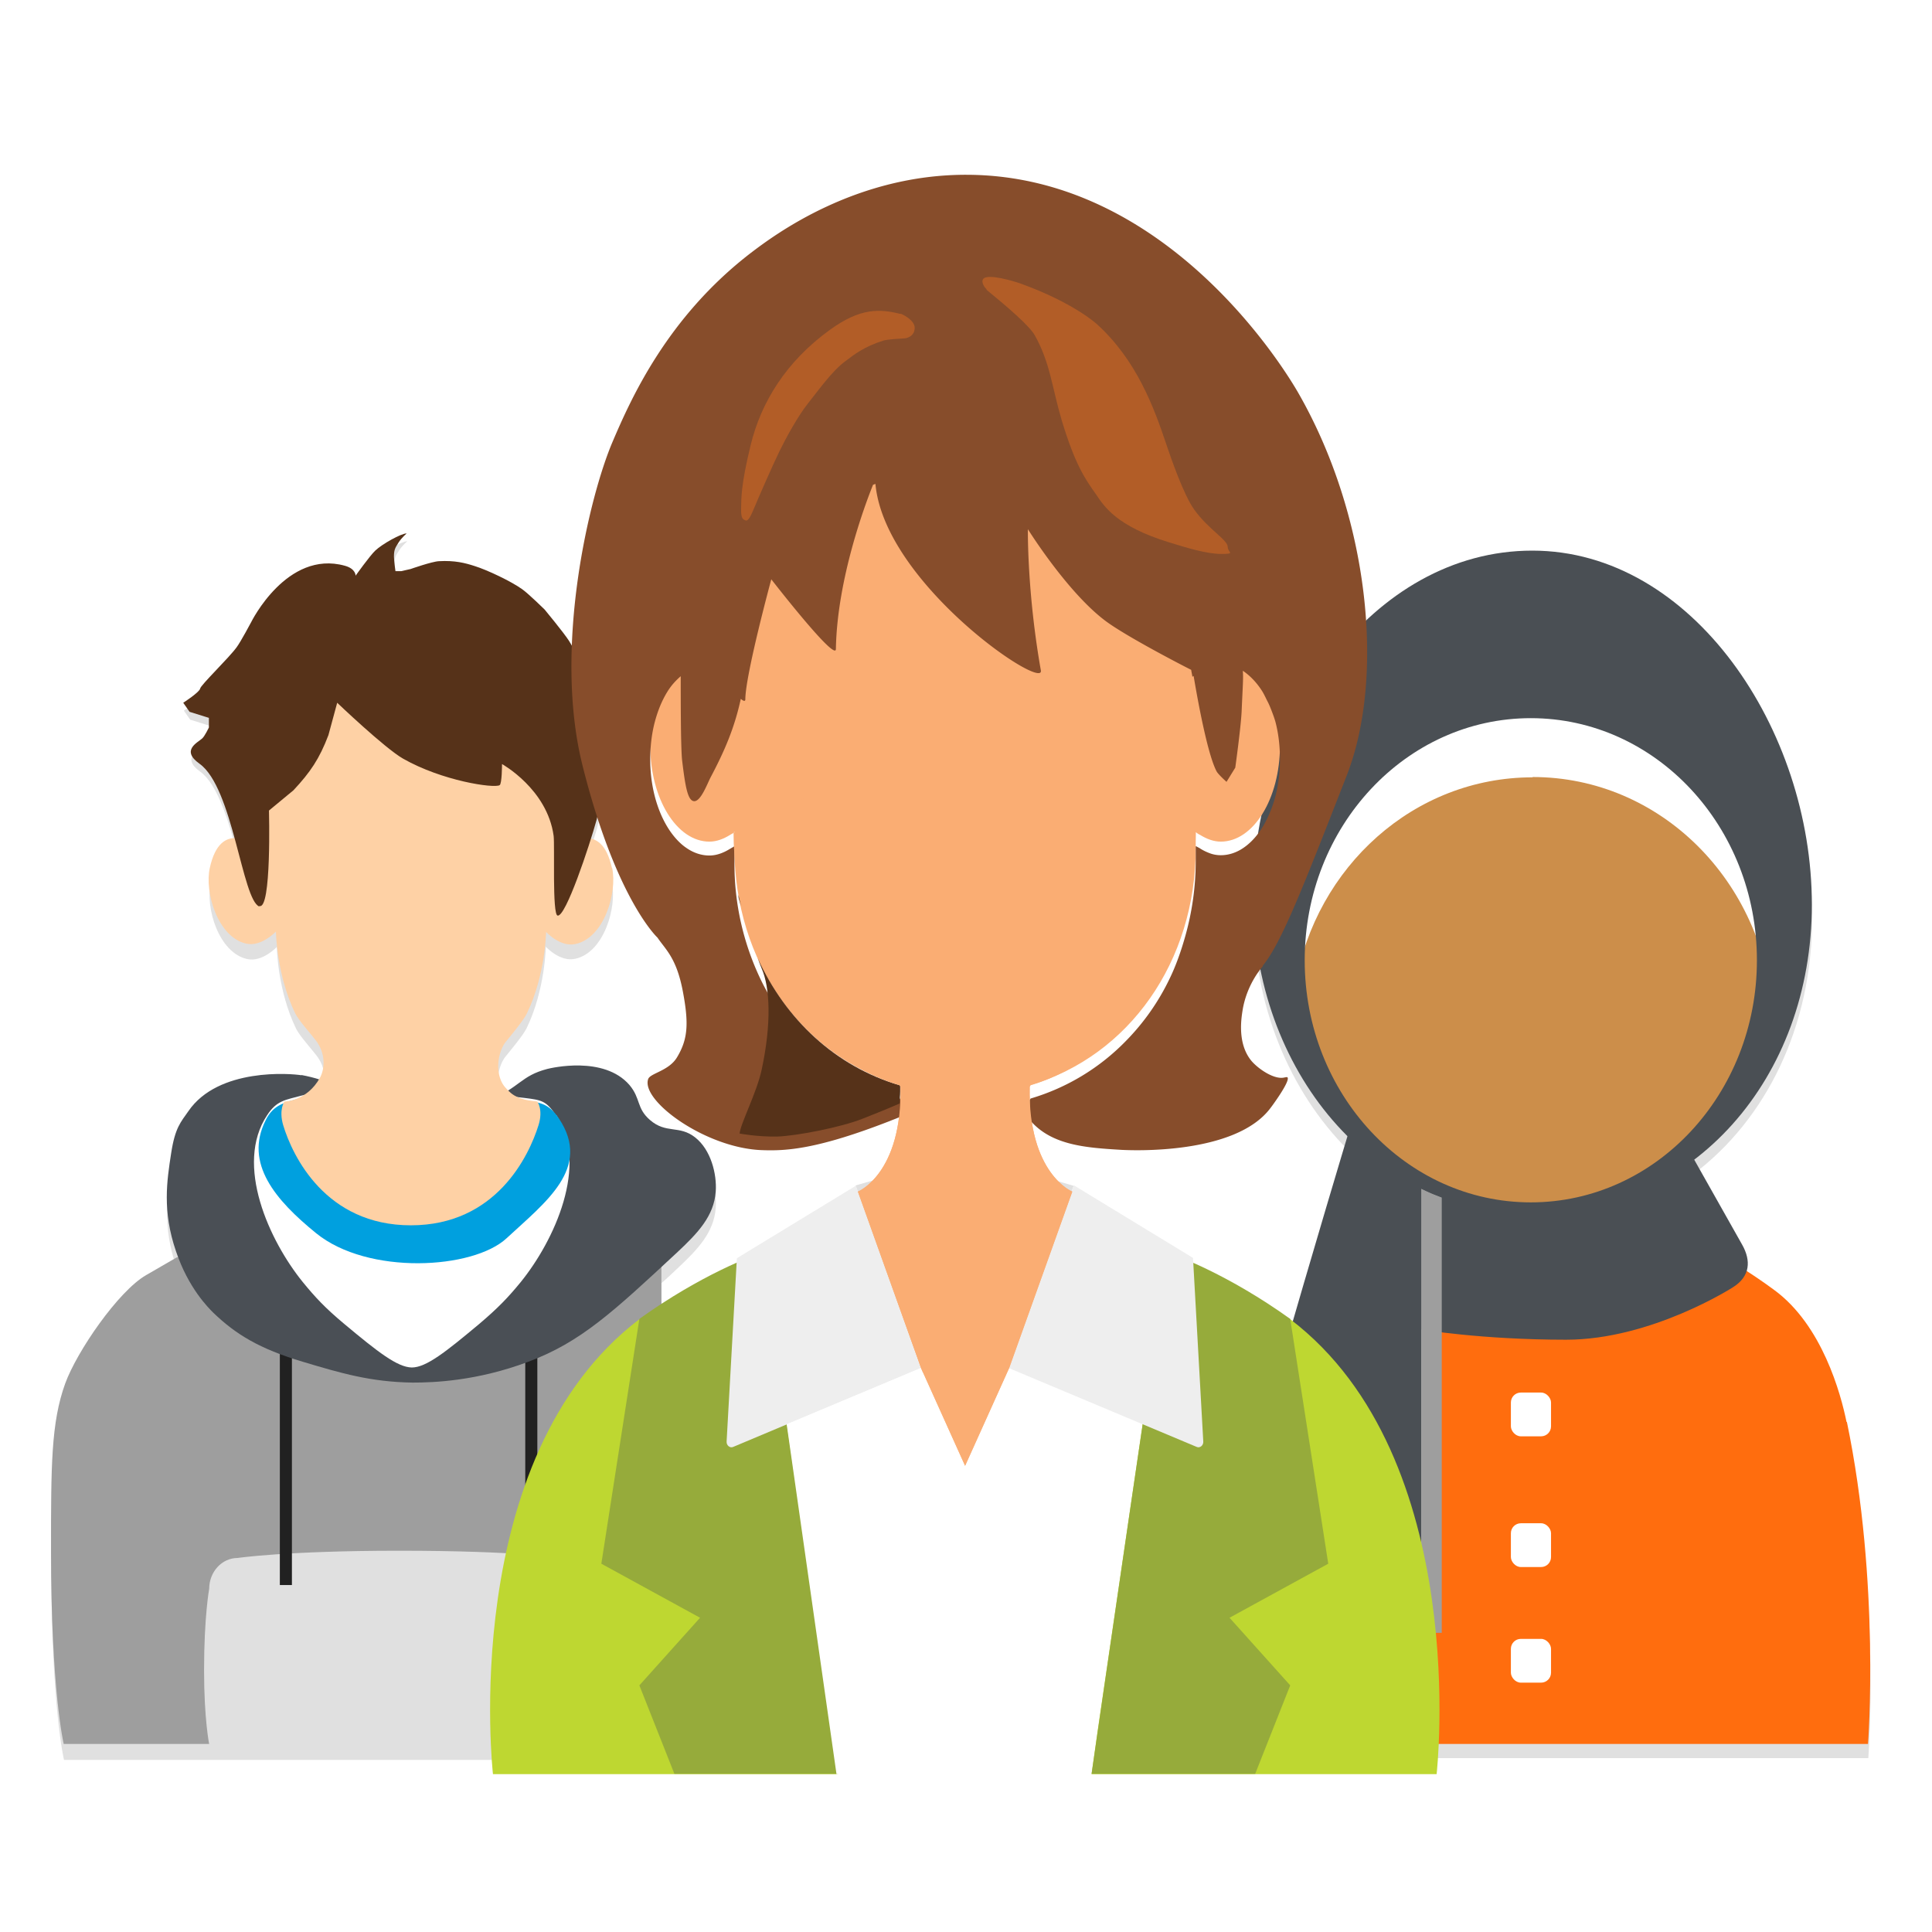
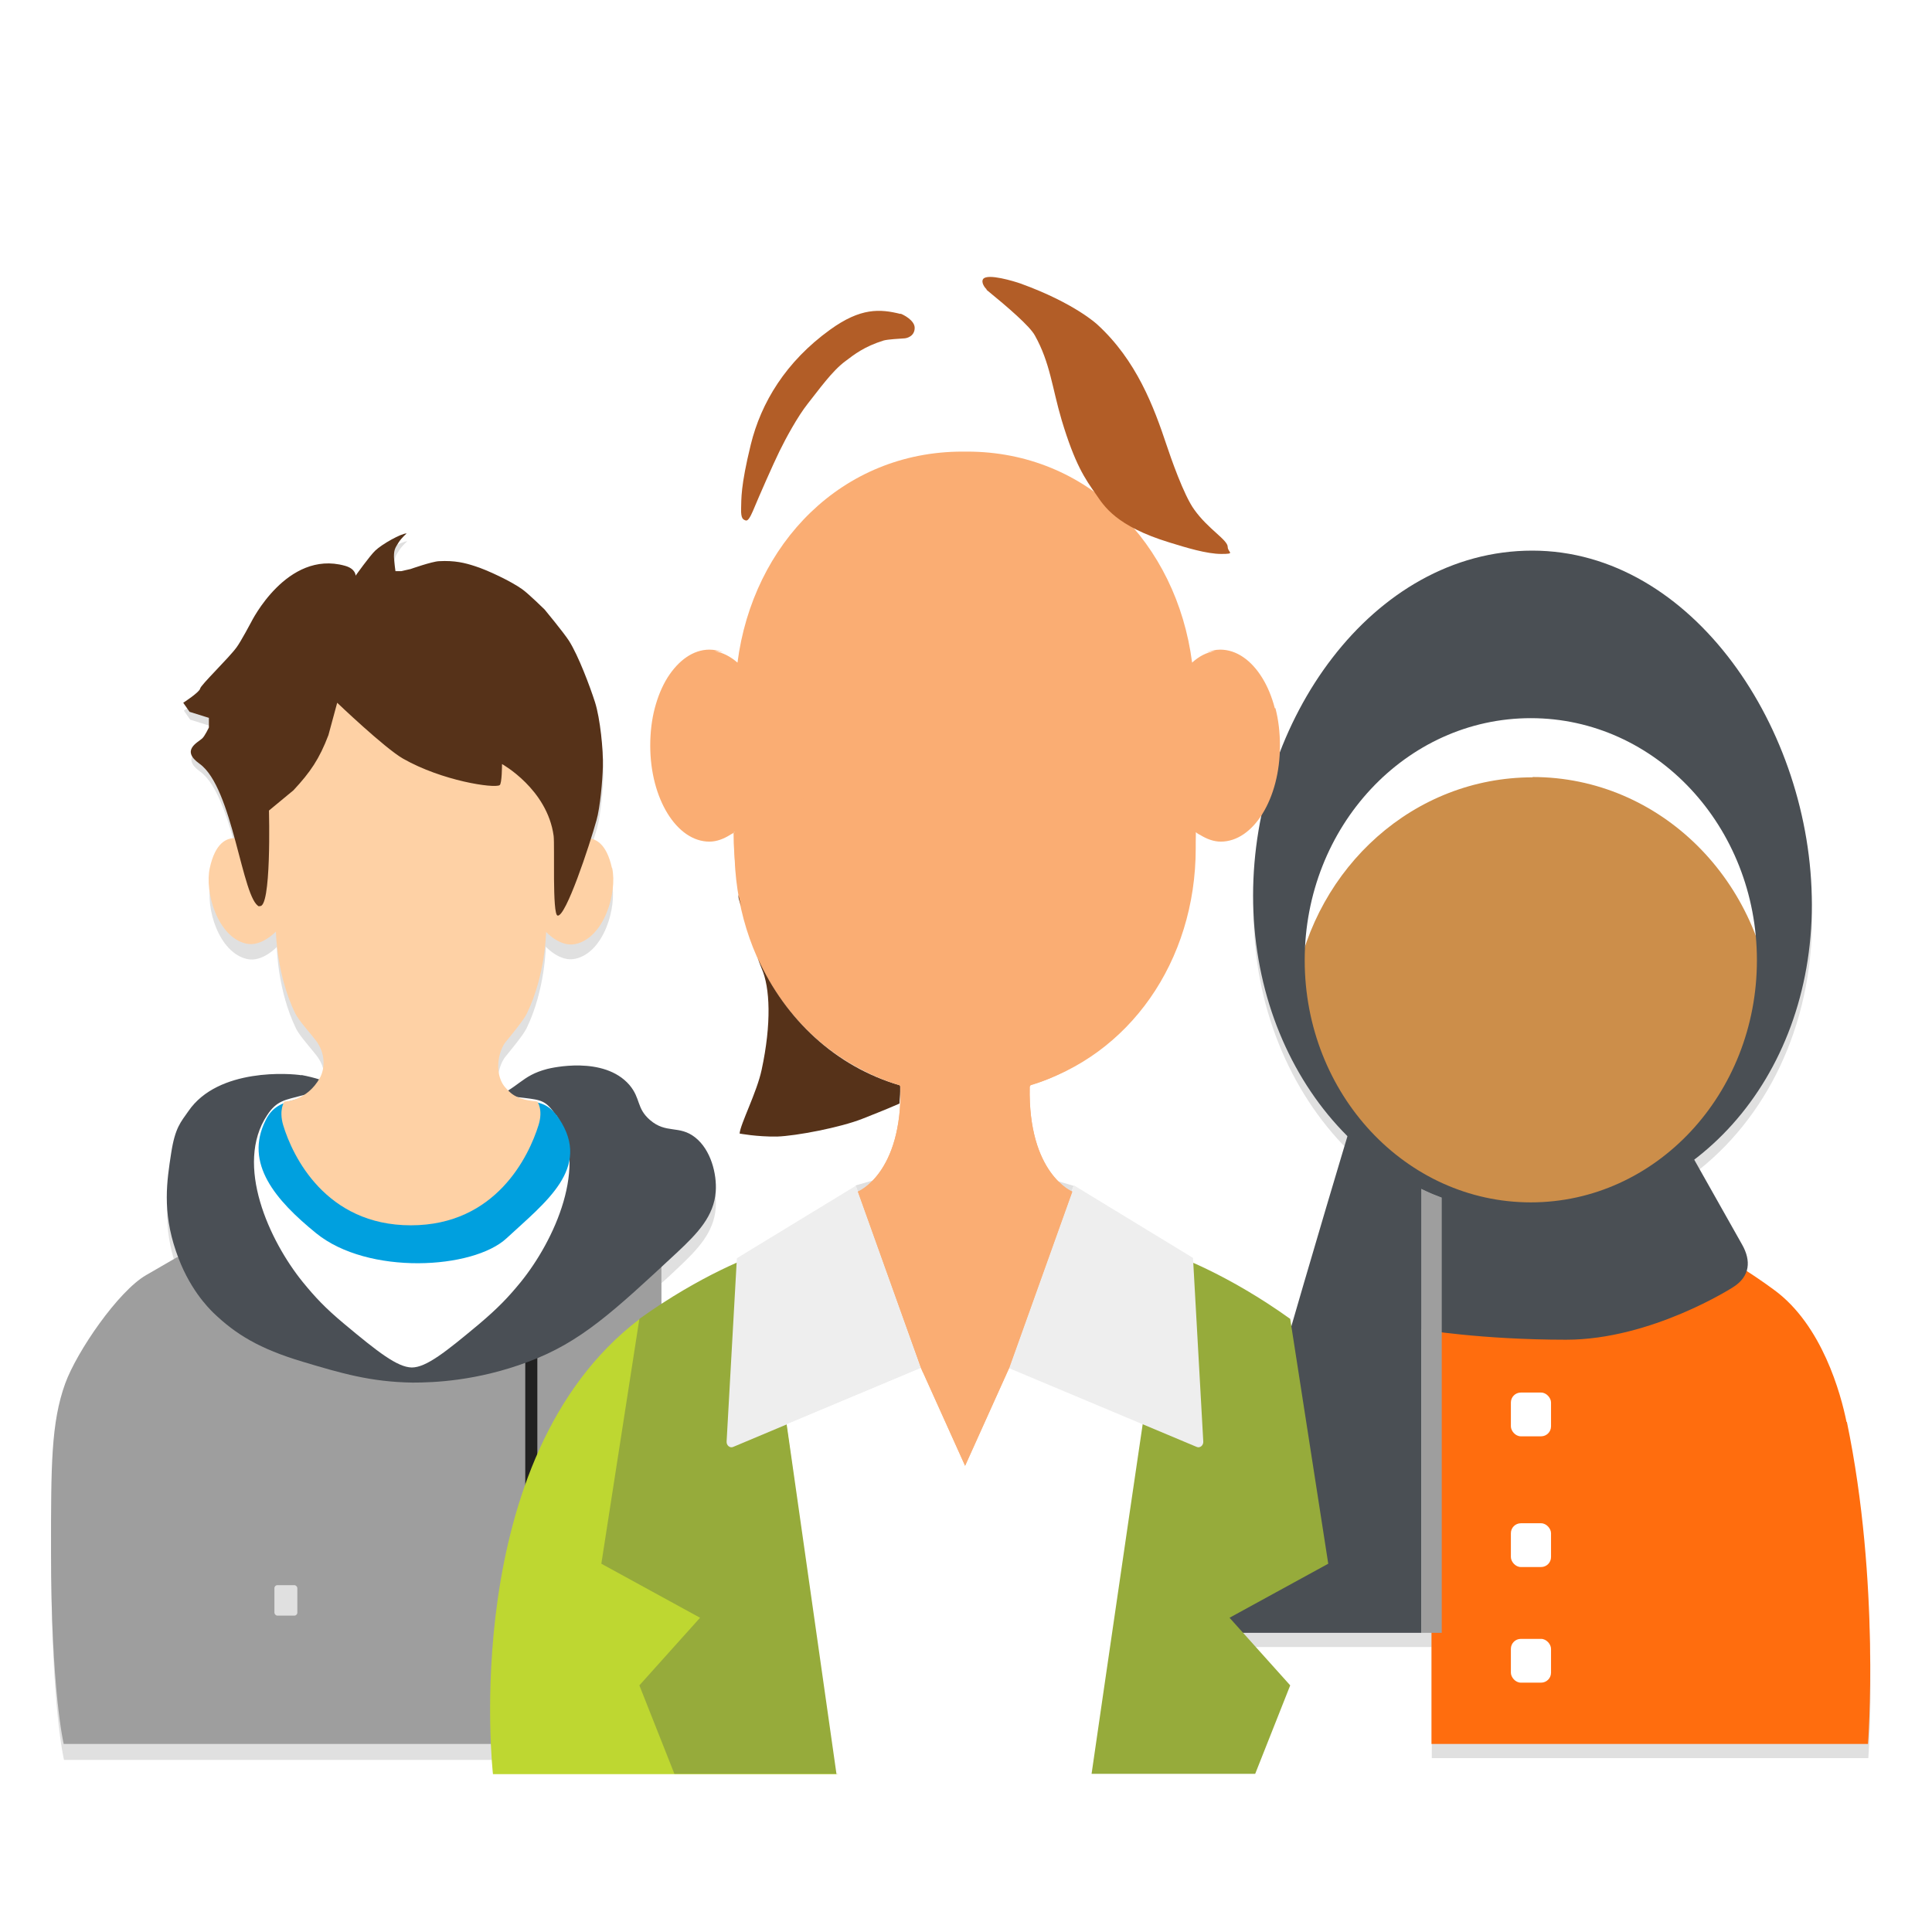
<svg xmlns="http://www.w3.org/2000/svg" class="illustration" aria-labelledby="manage" viewBox="0 0 64 64">
  <title id="manage">Management</title>
  <defs>
    <filter id="drop-shadow-1" filterUnits="userSpaceOnUse">
      <feOffset dy=".5" />
      <feGaussianBlur result="blur" stdDeviation="1" />
      <feFlood flood-color="#000" flood-opacity=".45" />
      <feComposite in2="blur" operator="in" />
      <feComposite in="SourceGraphic" />
    </filter>
    <filter id="drop-shadow-2" filterUnits="userSpaceOnUse">
      <feOffset dy=".5" />
      <feGaussianBlur result="blur-2" stdDeviation="1" />
      <feFlood flood-color="#000" flood-opacity=".45" />
      <feComposite in2="blur-2" operator="in" />
      <feComposite in="SourceGraphic" />
    </filter>
    <filter id="drop-shadow-3" filterUnits="userSpaceOnUse">
      <feOffset dy=".5" />
      <feGaussianBlur result="blur-3" stdDeviation="1" />
      <feFlood flood-color="#000" flood-opacity=".45" />
      <feComposite in2="blur-3" operator="in" />
      <feComposite in="SourceGraphic" />
    </filter>
    <filter id="drop-shadow-4" filterUnits="userSpaceOnUse">
      <feOffset dy=".5" />
      <feGaussianBlur result="blur-4" stdDeviation="1" />
      <feFlood flood-color="#000" flood-opacity=".5" />
      <feComposite in2="blur-4" operator="in" />
      <feComposite in="SourceGraphic" />
    </filter>
    <filter id="drop-shadow-5" filterUnits="userSpaceOnUse">
      <feOffset dy=".25" />
      <feGaussianBlur result="blur-5" stdDeviation=".5" />
      <feFlood flood-color="#000" flood-opacity=".4" />
      <feComposite in2="blur-5" operator="in" />
      <feComposite in="SourceGraphic" />
    </filter>
    <filter id="drop-shadow-6" filterUnits="userSpaceOnUse">
      <feOffset dy=".5" />
      <feGaussianBlur result="blur-6" stdDeviation="1" />
      <feFlood flood-color="#000" flood-opacity=".45" />
      <feComposite in2="blur-6" operator="in" />
      <feComposite in="SourceGraphic" />
    </filter>
    <filter id="drop-shadow-7" filterUnits="userSpaceOnUse">
      <feOffset dy=".5" />
      <feGaussianBlur result="blur-7" stdDeviation="1" />
      <feFlood flood-color="#000" flood-opacity=".45" />
      <feComposite in2="blur-7" operator="in" />
      <feComposite in="SourceGraphic" />
    </filter>
    <filter id="drop-shadow-8" filterUnits="userSpaceOnUse">
      <feOffset dy=".5" />
      <feGaussianBlur result="blur-8" stdDeviation="1" />
      <feFlood flood-color="#000" flood-opacity=".45" />
      <feComposite in2="blur-8" operator="in" />
      <feComposite in="SourceGraphic" />
    </filter>
    <clipPath id="clippath">
      <path id="overlay" d="M0 0h64v64H0z" style="fill:none" />
    </clipPath>
    <style>.cls-1{fill:#b25d27}.cls-2{fill:#fff}.cls-4{fill:#faad73}.cls-6{fill:#563219}.cls-9{fill:#e0e0e0}.cls-12{fill:#96ab3b}.cls-13{fill:#bed731}.cls-22{fill:#9e9e9e}.cls-23{fill:#eee}.cls-24{fill:#4a4f54}</style>
  </defs>
  <g id="User">
    <g id="Management">
      <g id="assets" style="clip-path:url(#clippath);fill:none">
        <g id="assets-2" data-name="assets">
          <g id="staff">
            <path id="shadow" d="M23.02 37.68c-.53-.42-.96-.11-1.5-.58-.45-.39-.3-.71-.68-1.16-.85-.98-2.6-.56-2.72-.53-.64.17-.83.42-1.29.71-.08-.08-.18-.19-.25-.35-.19-.46-.03-1.02.15-1.25.16-.2.59-.71.71-.95.62-1.27.64-2.71.64-2.71s.47.52.98.4c.95-.21 1.38-1.71 1.21-2.51-.16-.72-.46-.95-.75-.98.11-.34.2-.64.26-.84.12-.43.2-1.33.21-1.77.02-.54-.09-1.6-.26-2.14-.16-.53-.54-1.54-.86-2.03-.18-.28-.81-1.04-.81-1.04s-.54-.52-.74-.67c-.36-.26-1.17-.64-1.58-.77-.31-.1-.65-.19-1.18-.16-.22.01-.94.26-.94.26l-.31.07h-.19s-.05-.35-.05-.48c0-.24.04-.3.16-.48.1-.15.26-.29.26-.29-.17 0-.8.34-1.04.57-.18.17-.65.83-.65.83s.02-.23-.36-.33c-1.92-.53-3.1 1.87-3.1 1.87s-.34.64-.48.83c-.28.37-1.19 1.25-1.21 1.37-.02.12-.56.47-.56.47l.21.3.64.2v.32s-.15.29-.22.36c-.15.14-.72.39-.09.84.58.42.94 1.63 1.23 2.72-.32-.02-.7.15-.88.98-.18.8.26 2.3 1.21 2.51.5.11.98-.4.98-.4s.02 1.44.64 2.71c.12.24.51.67.67.88.35.44.31.96.15 1.25-.01.03-.03.04-.05.07-.17-.05-.36-.1-.58-.14-.34-.06-2.76-.26-3.75 1.19-.25.36-.44.54-.57 1.39-.14.91-.3 1.91.16 3.25.03.08.06.13.09.21h-.06l-1.02.59c-.92.53-2.3 2.51-2.68 3.59-.47 1.3-.47 2.72-.47 5.54 0 4.65.42 6.4.42 6.4h19.79V42.01c.18-.16.35-.32.54-.5.66-.62 1.2-1.18 1.26-2 .04-.58-.16-1.38-.68-1.79Z" style="filter:url(#drop-shadow-1);fill:#e0e0e0" />
            <path d="M21.91 57.77H2.11s-.42-1.75-.42-6.4c0-2.81 0-4.24.47-5.54.39-1.07 1.76-3.06 2.68-3.59l1.02-.59h16.05v16.11Z" class="cls-22" />
-             <path d="M19.49 57.78H6.93s-.17-.82-.17-2.45c0-1.79.17-2.7.17-2.7 0-.56.42-1.02.94-1.02 0 0 1.61-.24 5.34-.24 4.02 0 5.34.24 5.34.24.52 0 .94.46.94 1.02v5.15Z" class="cls-9" />
            <path d="M17.4 44.35h.4v7.66h-.4z" style="filter:url(#drop-shadow-2);fill:#212121" />
            <rect width=".76" height="1.01" x="17.23" y="52.01" class="cls-9" rx=".1" ry=".1" />
-             <path d="M9.27 44.35h.4v7.66h-.4z" style="fill:#212121;filter:url(#drop-shadow-3)" />
            <rect width=".76" height="1.01" x="9.09" y="52.01" rx=".1" ry=".1" style="fill:#e0e0e0;filter:url(#drop-shadow-4)" />
            <path d="M9.99 35.62c-.34-.06-2.76-.26-3.75 1.19-.25.36-.44.54-.57 1.39-.14.91-.3 1.91.16 3.25.41 1.22 1.07 1.87 1.24 2.04.74.71 1.52 1.19 2.96 1.62 1.27.38 2.25.67 3.64.69.69 0 2.13-.05 3.83-.69 1.74-.65 2.81-1.65 4.95-3.64.66-.62 1.2-1.18 1.26-2 .04-.58-.16-1.38-.68-1.79-.53-.42-.96-.11-1.5-.58-.45-.39-.3-.71-.68-1.16-.85-.98-2.6-.56-2.72-.53-.88.23-.89.6-1.94 1.05-.1.04-1.23.52-2.52.47-1.73-.06-1.86-.98-3.69-1.32Z" style="fill:#4a4f55" />
            <path d="M18.42 36.95c-.33-.49-.48-.51-1.05-.58-.93-.12-2.94-.27-3.74-.27-.85 0-2.73-.06-3.63.19-.55.15-.83.16-1.15.65-1.09 1.64.07 4.16 1.18 5.53.41.5.73.85 1.39 1.4 1.09.91 1.74 1.42 2.22 1.43.48 0 1.13-.52 2.22-1.43.65-.55.98-.9 1.39-1.4 1.11-1.37 2.27-3.88 1.18-5.53Z" class="cls-2" />
            <path d="M18.52 37.06c-.33-.49-.59-.54-1.16-.61-.93-.12-2.94-.27-3.74-.27-.85 0-2.73-.06-3.63.19-.55.15-.93.21-1.19.74-.72 1.43.33 2.65 1.67 3.74 1.72 1.4 5.2 1.2 6.31.17 1.28-1.19 2.83-2.32 1.74-3.96Z" style="fill:#00a0df" />
            <path d="M20.27 28.75c-.36-1.63-1.47-.74-1.47-.74s.11-1.78 0-2.33c-.87-4.28-2.78-5.05-5.19-5.18-2.41.13-4.32.9-5.19 5.18-.11.55 0 2.33 0 2.33s-1.11-.9-1.47.74c-.18.8.26 2.3 1.21 2.51.5.11.98-.4.98-.4s.02 1.44.64 2.71c.12.24.51.67.67.88.35.44.31.96.15 1.25-.44.79-1.18.79-1.18.79s-.19.27-.04.78c.31 1.03 1.41 3.32 4.23 3.32s3.91-2.29 4.23-3.32c.16-.51-.04-.78-.04-.78-.17-.03-.63-.03-.94-.34-.09-.09-.2-.19-.27-.37-.19-.46-.03-1.02.15-1.25.16-.2.59-.71.71-.95.62-1.27.64-2.71.64-2.71s.47.52.98.4c.95-.21 1.38-1.71 1.21-2.51Z" style="fill:#fed1a5" />
            <path d="M8.59 29.78c-.57-.22-.87-3.94-1.98-4.73-.63-.45-.06-.7.09-.84.08-.07.22-.36.22-.36v-.32l-.64-.2-.21-.3s.54-.35.56-.47.94-1 1.21-1.37c.14-.19.48-.83.48-.83s1.18-2.4 3.1-1.87c.37.1.36.33.36.33s.47-.66.65-.83c.23-.22.86-.57 1.04-.57 0 0-.16.14-.26.29-.11.18-.16.23-.16.48 0 .13.05.48.05.48h.19l.31-.07s.71-.25.94-.26c.53-.03.87.06 1.18.16.42.13 1.22.51 1.58.77.2.14.74.67.74.67s.63.76.81 1.04c.31.49.69 1.5.86 2.03s.28 1.6.26 2.14c-.01.45-.09 1.35-.21 1.77-.23.83-1.02 3.22-1.29 3.16-.18-.04-.09-2.32-.13-2.64-.21-1.55-1.71-2.38-1.71-2.38s0 .66-.08.7c-.19.11-1.9-.14-3.2-.88-.61-.35-2.18-1.85-2.18-1.85l-.29 1.07c-.3.79-.6 1.23-1.16 1.83l-.81.67s.09 3.32-.32 3.16Z" style="filter:url(#drop-shadow-5);fill:#563219" />
          </g>
          <g id="staff-2" data-name="staff">
            <path id="shadow-2" d="M61.18 47.07c-.2-.94-.81-3.22-2.4-4.38-.34-.25-.66-.46-.92-.63.08-.27.03-.56-.14-.86l-1.59-2.82s-.01 0-.04.02c2.42-1.82 3.94-4.9 3.94-8.48 0-5.77-3.95-11.72-9.26-11.72s-9.25 5.65-9.25 11.43c0 3.16 1.19 6.02 3.13 7.96-.3 1-4.65 15.47-4.46 16.47h7.24v3.68h14.46s.41-5.32-.7-10.67ZM50.75 25.21h.02-.02Z" data-name="shadow" style="filter:url(#drop-shadow-6);fill:#e0e0e0" />
            <path d="M61.18 47.1c1.11 5.34.7 10.67.7 10.67H47.42V43.31l9.87-1.56s.71.41 1.48.98c1.59 1.16 2.21 3.44 2.4 4.38Z" style="fill:#ff6d0e" />
            <g id="buttons">
              <rect width="1.33" height="1.45" x="50.05" y="46.13" class="cls-2" rx=".33" ry=".33" />
              <rect width="1.33" height="1.45" x="50.05" y="50.46" class="cls-2" rx=".33" ry=".33" />
              <rect width="1.33" height="1.45" x="50.05" y="54.29" class="cls-2" rx=".33" ry=".33" />
            </g>
            <path d="M44.66 37.56s-4.68 15.5-4.48 16.53h6.9V44.04s1.97.34 4.8.34 5.53-1.74 5.53-1.74c.57-.36.6-.88.3-1.41l-1.59-2.82s-2.49 1.7-5.53 1.7c-3.89 0-5.94-2.55-5.94-2.55Z" class="cls-24" />
            <path d="M47.08 39.82v14.27h.68V39.66l-.32-.12c-.08-.03-.36-.17-.36-.17v.45Z" class="cls-22" />
            <path d="M58.77 32.97c0 3.9-4.41 7.03-8 7.03-3.07 0-8-2.82-8-7.03 0-4.63 3.58-7.73 8-7.73s8 3.1 8 7.73Z" style="fill:#cc8e4a" />
            <path d="M50.77 25.24c4.24 0 7.67 3.46 7.95 7.83.08-.49.14-.99.14-1.5 0-4.63-3.58-8.38-8-8.38s-8 3.75-8 8.38c0 .19.04.36.05.55.68-3.91 3.93-6.87 7.86-6.87Z" style="filter:url(#drop-shadow-7);fill:#fff" />
            <path d="M50.76 18.24c-5.32 0-9.25 5.65-9.25 11.43s3.94 10.54 9.25 10.54 9.26-4.47 9.26-10.25-3.95-11.72-9.26-11.72Zm-.05 21.59c-4.14 0-7.49-3.59-7.49-8.02s3.35-8.02 7.49-8.02 7.49 3.59 7.49 8.02-3.35 8.02-7.49 8.02Z" class="cls-24" />
          </g>
          <g id="manager">
            <g id="lead">
              <path d="m35.57 39.27-2.16 6.05-2.85.15-2.22-6.2 1.04-.3c1.7-.22 3.43-.22 5.13 0l1.05.31Z" class="cls-9" />
              <path d="m27.56 57.34-2.29-15.6-4.09 1.96c-6.04 4.6-4.85 15.07-4.85 15.07h11.43l-.2-1.43Z" class="cls-13" />
              <path d="m19.92 51.8 1.26-8.11c2.05-1.47 3.78-2.11 4.02-2.17.06-.01 2.56 17.24 2.56 17.24h-5.42l-1.16-2.93 2.01-2.24-3.27-1.79Z" class="cls-12" />
              <path d="m28.35 39.27 2.15 6.05-6.21 2.61c-.11.05-.23-.05-.22-.18l.34-6.07 3.94-2.4Z" class="cls-23" />
              <path d="m33.41 45.32-1.45 3.24-1.46-3.24-4.44 1.86 1.65 11.59h8.49l1.65-11.59-4.44-1.86z" class="cls-2" />
-               <path d="m36.36 57.34 2.29-15.6 4.09 1.96c6.04 4.6 4.85 15.07 4.85 15.07H36.16l.2-1.43Z" class="cls-13" />
              <path d="m44 51.8-1.26-8.11c-2.05-1.47-3.78-2.11-4.02-2.17-.06-.01-2.56 17.24-2.56 17.24h5.42l1.16-2.93-2.01-2.24L44 51.8Z" class="cls-12" />
              <path d="m35.57 39.27-2.15 6.05 6.22 2.61c.11.05.23-.05.22-.18l-.34-6.08-3.94-2.4Z" class="cls-23" />
            </g>
            <path id="face" d="M42.23 23.46c-.1-.38-.24-.72-.42-1.01-.36-.58-.85-.93-1.39-.93-.16 0-.31.04-.45.09.08-.02.16-.04.25-.04h.02c-.27.04-.52.17-.75.38-.51-3.95-3.47-6.99-7.45-6.99h-.16c-3.98 0-6.94 3.04-7.45 6.99-.23-.2-.48-.33-.75-.38h.02c.09 0 .17.02.25.04-.15-.06-.3-.09-.45-.09-.54 0-1.03.36-1.39.93-.18.29-.32.63-.42 1.01-.1.38-.15.8-.15 1.24 0 1.76.88 3.18 1.96 3.18.24 0 .47-.09.68-.22.04-.03.08-.04.12-.07 0 0 .02 0 .03-.02h-.02l.02-.02v.55c0 3.75 2.22 6.88 5.47 7.84.01.02.03.05.03.05.06 2.89-1.41 3.48-1.41 3.48l2.09 5.84 1.46 3.24 1.46-3.24 2.09-5.84s-1.47-.59-1.41-3.48c0 0 .02-.03.03-.05 3.26-.96 5.47-4.09 5.47-7.84v-.53h.02-.02s.02 0 .03.02c.04.03.08.05.12.07.21.13.44.22.68.22 1.08 0 1.96-1.42 1.96-3.18 0-.44-.05-.86-.15-1.24Z" class="cls-4" />
-             <path d="M41.83 31.49c.62-.75 1.34-2.61 2.79-6.32 1.27-3.28.73-8.57-1.61-12.65-.36-.63-4.27-7.2-10.96-7.23-3.7-.02-6.38 1.98-7.18 2.59-2.77 2.13-3.97 4.83-4.58 6.26-.76 1.78-1.97 6.78-1 10.69 1.11 4.46 2.49 5.73 2.49 5.73.27.4.63.67.84 1.78.2 1.06.17 1.58-.19 2.18-.27.46-.9.53-.96.73-.24.72 1.92 2.29 3.78 2.35.8.03 1.83-.03 4.24-.97.12-.05.21-.08.32-.13 0-.18.03-.34.02-.54s-.01-.03-.03-.05c-.61-.18-1.17-.46-1.7-.78a7.563 7.563 0 0 1-2.9-3.18 8.844 8.844 0 0 1-.87-3.88v-.53s-.02 0-.03.01c-.02.01-.03.02-.05.03-.02.01-.05.03-.07.04-.21.13-.44.22-.68.22-.27 0-.53-.09-.76-.25-.12-.08-.23-.18-.33-.29-.52-.57-.87-1.54-.87-2.64 0-.44.05-.86.15-1.24.1-.38.24-.72.42-1.01.13-.21.28-.37.44-.51 0 .83 0 2.46.05 2.82.1.82.18 1.32.4 1.32s.43-.58.54-.79c.46-.87.79-1.63 1-2.6.09.08.15.09.15.02 0-.81.86-3.98.86-3.98s2.14 2.76 2.14 2.31c.04-2.33.98-4.82 1.23-5.44.03-.01.05-.02.08-.03.3 3.3 5.6 6.88 5.48 6.18-.46-2.6-.43-4.68-.43-4.68s1.32 2.12 2.6 3.06c.71.52 2.55 1.47 2.81 1.6.01.08.03.15.04.23.01-.01.03-.02.04-.03.19 1.13.49 2.65.76 3.16.05.1.33.35.33.35l.29-.47s.18-1.29.21-1.85c.04-.93.06-1.1.04-1.36.24.16.47.4.65.69.06.1.11.21.16.31.05.09.09.19.13.29.05.13.1.26.14.4.1.38.15.8.15 1.24 0 .66-.12 1.27-.34 1.78-.21.51-.51.91-.86 1.15-.23.16-.49.25-.76.25-.12 0-.24-.02-.35-.06-.11-.04-.22-.09-.33-.16-.04-.03-.08-.04-.12-.07 0 0-.02 0-.03-.01v.53a9.2 9.2 0 0 1-.34 2.43c-.14.5-.31.99-.53 1.44a7.65 7.65 0 0 1-1.44 2.05 7.28 7.28 0 0 1-3.16 1.91c-.01.02-.03.05-.03.05 0 .25.01.47.03.69.71.81 1.83.89 3 .96.36.02 3.79.17 4.95-1.39.04-.05.66-.89.56-1.01-.02-.02-.07 0-.09 0-.32.09-.84-.25-1.09-.53-.49-.57-.35-1.42-.31-1.68.13-.83.59-1.38.68-1.48Z" style="fill:#874d2b;filter:url(#drop-shadow-8)" />
            <path d="M32.68 9.6c.71.58 1.43 1.2 1.6 1.51.51.91.57 1.73.89 2.81.44 1.46.77 1.94 1.14 2.46.26.38.66 1.05 2.43 1.59.55.17 1.23.38 1.72.38s.21-.05.21-.23c0-.24-.64-.58-1.11-1.24-.35-.48-.79-1.76-.91-2.12-.43-1.29-1-2.82-2.3-4.01 0 0-.75-.71-2.55-1.36-.2-.07-1.08-.34-1.23-.15-.08.11.05.29.11.34ZM29.83 10.4c-.68-.17-1.32-.21-2.33.52-1.47 1.06-2.29 2.42-2.63 3.81s-.31 1.8-.32 2.12c-.01.34.07.36.15.39s.16-.13.24-.31c.22-.53.67-1.55.88-1.98s.6-1.15.94-1.58c.36-.45.8-1.08 1.25-1.41.29-.22.62-.48 1.26-.68.14-.04.53-.06.67-.07.1 0 .36-.07.36-.35 0-.25-.38-.44-.47-.47Z" class="cls-1" />
            <path d="M24.46 29.64c0 .07.01.12.01.12l.08.26-.09-.38ZM29.8 36.54c0-.13.02-.25.02-.39v-.17s-.01-.02-.02-.03c-2.12-.62-3.78-2.18-4.7-4.21.05.13.09.25.13.34.28.63.33 1.83 0 3.36-.16.75-.7 1.78-.73 2.11 0 0 .57.11 1.24.1.63-.02 2.1-.3 2.83-.59.74-.29 1.18-.48 1.22-.5Z" class="cls-6" />
            <path id="overlay-2" d="m39.59 27.57-2.21-1.33-10.64.14-2.44 1.21c0 3.74 2.25 7.4 5.5 8.36.01.02.03.05.03.05.06 2.89-1.41 3.48-1.41 3.48l2.09 5.84 1.46 3.24 1.46-3.24 2.09-5.84s-1.47-.59-1.41-3.48c0 0 .02-.03.03-.05 3.25-.96 5.46-4.63 5.47-8.37Z" class="cls-4" data-name="overlay" />
          </g>
        </g>
      </g>
    </g>
  </g>
</svg>